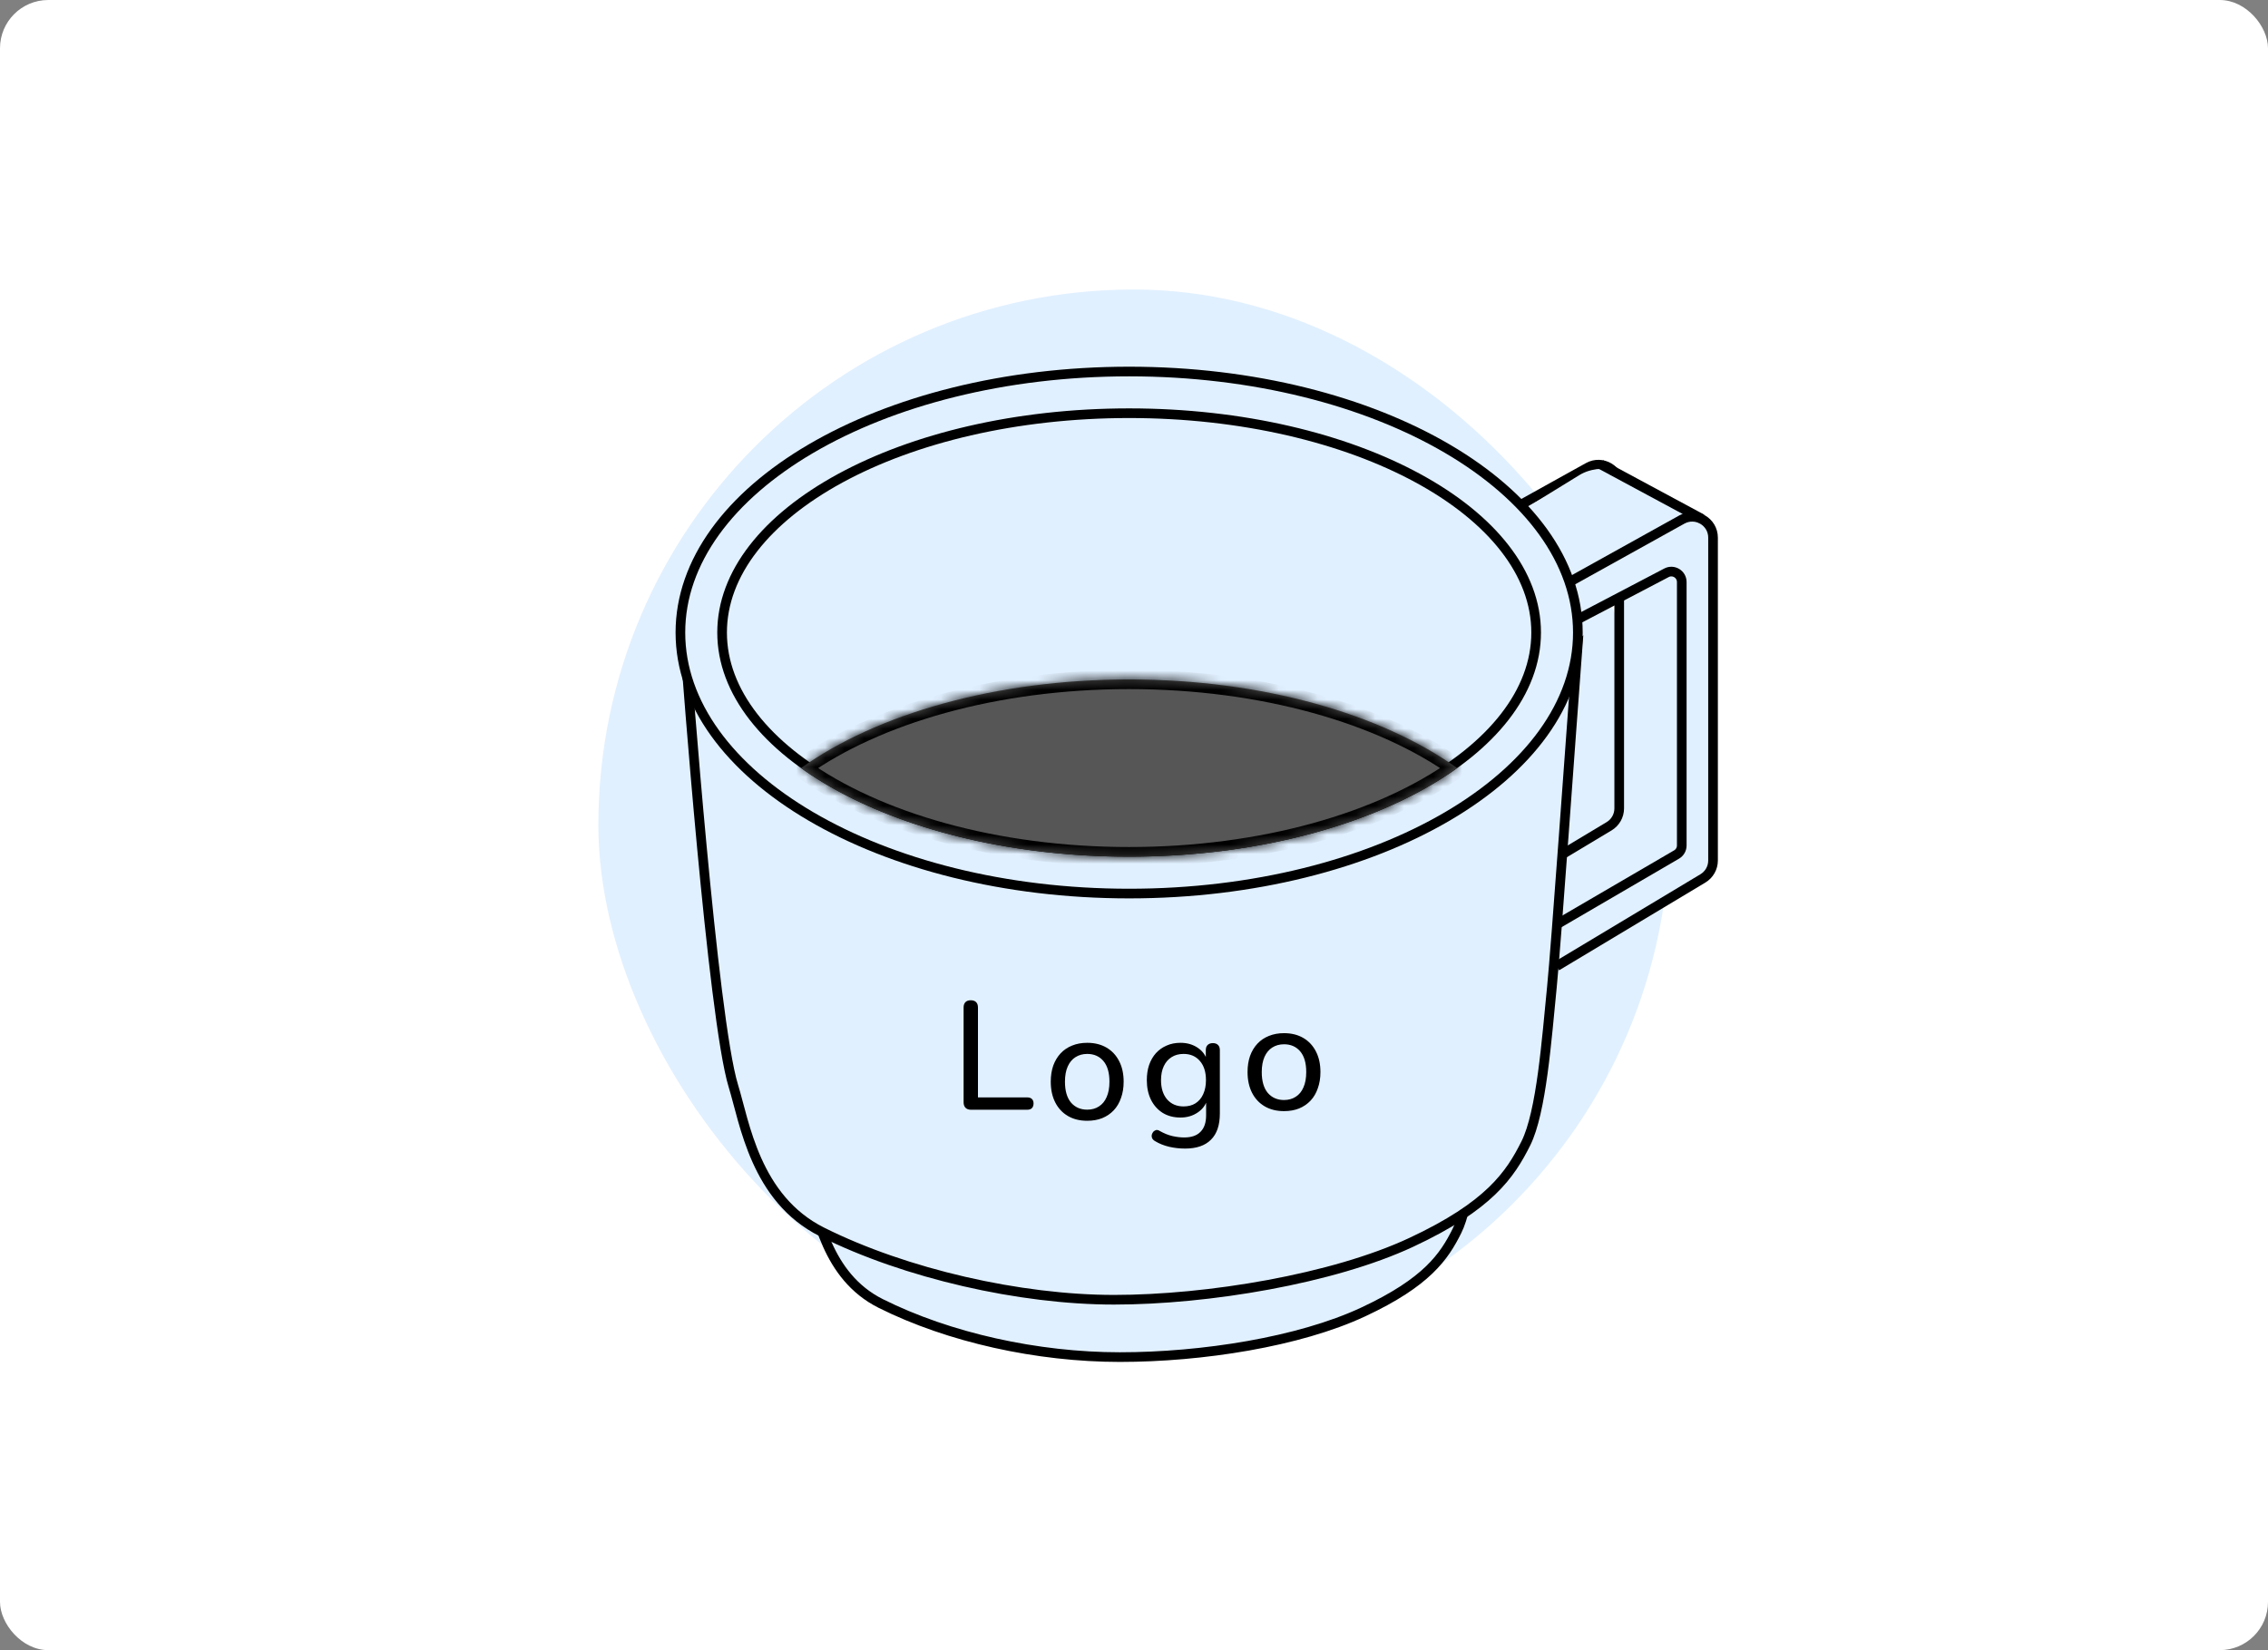
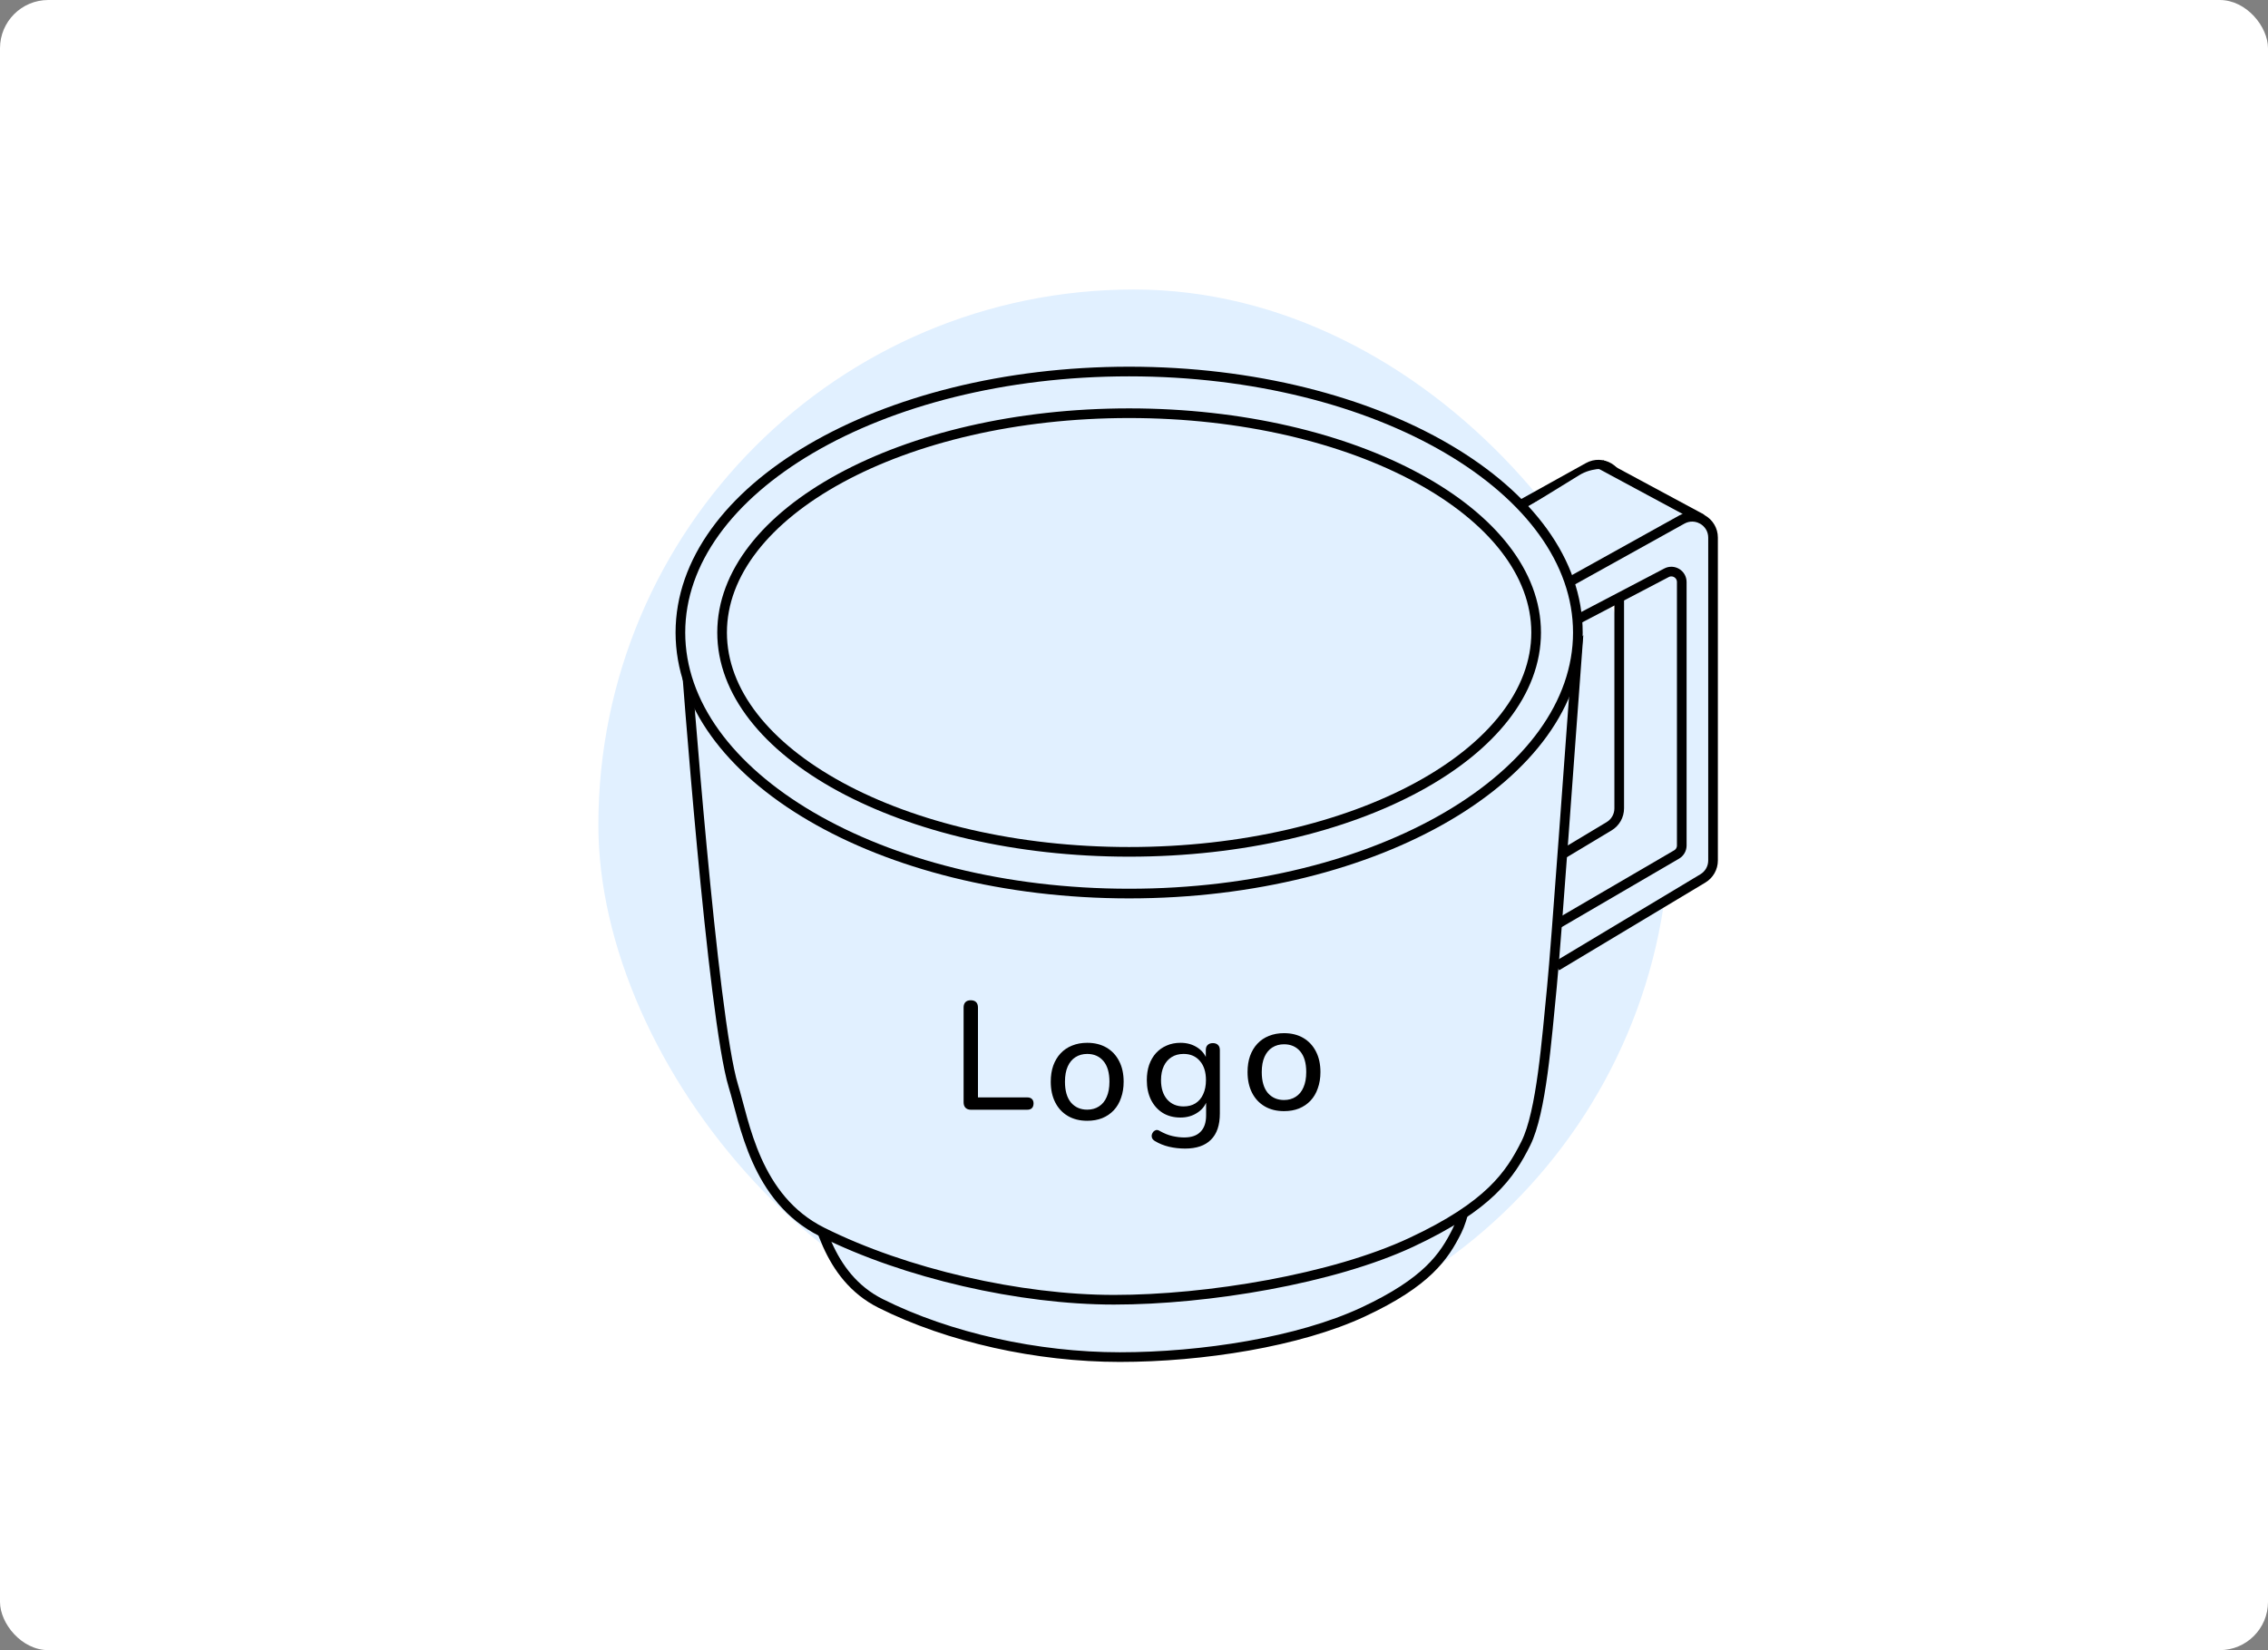
<svg xmlns="http://www.w3.org/2000/svg" width="235" height="171" viewBox="0 0 235 171" fill="none">
  <rect x="0" y="0" width="235" height="171" fill="#808080" stroke="none" />
  <rect width="235" height="171" rx="5" fill="white" />
  <rect x="62" y="30" width="111" height="111" rx="55.5" fill="#E1F0FF" />
  <path d="M167.775 84.454V60.686L172.637 59.605H174.257V88.235L161.293 95.797L161.833 88.775L167.775 84.454Z" fill="#E1F0FF" />
  <path d="M153.191 54.745L164.566 48.426C166.006 47.626 167.776 48.667 167.776 50.315V83.772C167.776 84.531 167.377 85.234 166.727 85.624L151.57 94.718" stroke="black" />
  <path d="M173.177 59.066L163.454 63.927L162.373 60.686L173.177 54.744L175.878 53.664L177.498 55.285V88.775L176.958 90.396L161.293 100.119L161.833 95.258L166.695 93.097L174.257 87.695V77.432V59.606L173.177 59.066Z" fill="#E1F0FF" />
  <path d="M162.384 60.147L158.055 52.673L163.624 49.247C164.938 48.439 166.584 48.393 167.941 49.126L175.348 53.125V53.665L162.384 60.147Z" fill="#E1F0FF" />
  <path d="M162.913 60.146L174.288 53.826C175.728 53.026 177.498 54.068 177.498 55.715V89.172C177.498 89.931 177.1 90.634 176.449 91.025L161.293 100.119" stroke="black" />
  <path d="M162.913 64.469L172.676 59.356C173.395 58.979 174.257 59.501 174.257 60.313V87.617C174.257 88.001 174.053 88.356 173.721 88.55L161.293 95.799" stroke="black" />
  <path d="M165.879 48.135L176.344 53.768" stroke="black" />
  <path d="M83.737 122.693C81.965 116.942 79.719 86.42 79.719 86.42L82.856 89.959L88.163 96.594L103.199 103.671L121.774 104.114L141.233 100.133L155.343 85.535C154.754 93.35 153.527 110.749 153.174 114.288C152.731 118.711 152.289 124.904 150.962 127.558C149.636 130.212 147.867 132.867 141.233 135.963C134.599 139.059 124.553 140.633 116.025 140.633C107.496 140.633 98.335 138.617 91.259 135.078C85.598 132.247 84.691 125.789 83.737 122.693Z" fill="#E1F0FF" stroke="black" />
  <path d="M75.99 112.543C73.825 105.521 71.082 68.248 71.082 68.248L74.914 72.57L81.396 80.672L99.762 89.315L122.449 89.855L146.217 84.994L163.452 67.168C162.732 76.711 161.234 97.958 160.802 102.279C160.262 107.681 159.722 115.244 158.101 118.485C156.481 121.726 154.32 124.967 146.217 128.748C138.115 132.529 125.15 134.69 115.427 134.69C105.704 134.69 93.82 131.989 85.177 127.668C78.263 124.211 77.156 116.324 75.99 112.543Z" fill="#E1F0FF" stroke="black" />
  <path d="M163.491 65.549C163.491 72.906 158.4 79.658 149.973 84.598C141.558 89.531 129.9 92.598 116.995 92.598C104.091 92.598 92.433 89.531 84.017 84.598C75.59 79.658 70.5 72.906 70.5 65.549C70.5 58.192 75.59 51.44 84.017 46.5C92.433 41.567 104.091 38.5 116.995 38.5C129.9 38.5 141.558 41.567 149.973 46.5C158.4 51.44 163.491 58.192 163.491 65.549Z" fill="#E1F0FF" stroke="black" />
  <path d="M159.168 65.548C159.168 71.693 154.585 77.367 146.93 81.533C139.294 85.689 128.711 88.275 116.994 88.275C105.277 88.275 94.694 85.689 87.058 81.533C79.403 77.367 74.82 71.693 74.82 65.548C74.82 59.403 79.403 53.729 87.058 49.563C94.694 45.406 105.277 42.82 116.994 42.82C128.711 42.82 139.294 45.406 146.93 49.563C154.585 53.729 159.168 59.403 159.168 65.548Z" stroke="black" />
  <mask id="path-14-inside-1_931_6007" fill="white">
-     <path fill-rule="evenodd" clip-rule="evenodd" d="M83 79.593C90.794 74.013 103.12 70.41 116.992 70.41C130.864 70.41 143.189 74.013 150.984 79.593C143.189 85.173 130.864 88.775 116.992 88.775C103.12 88.775 90.794 85.173 83 79.593Z" />
-   </mask>
-   <path fill-rule="evenodd" clip-rule="evenodd" d="M83 79.593C90.794 74.013 103.12 70.41 116.992 70.41C130.864 70.41 143.189 74.013 150.984 79.593C143.189 85.173 130.864 88.775 116.992 88.775C103.12 88.775 90.794 85.173 83 79.593Z" fill="#565656" />
-   <path d="M83 79.593L82.418 78.78L81.282 79.593L82.418 80.406L83 79.593ZM150.984 79.593L151.566 80.406L152.702 79.593L151.566 78.78L150.984 79.593ZM83.582 80.406C91.162 74.979 103.267 71.41 116.992 71.41V69.41C102.973 69.41 90.426 73.047 82.418 78.78L83.582 80.406ZM116.992 71.41C130.716 71.41 142.821 74.979 150.402 80.406L151.566 78.78C143.558 73.047 131.011 69.41 116.992 69.41V71.41ZM150.402 78.78C142.821 84.207 130.716 87.775 116.992 87.775V89.775C131.011 89.775 143.558 86.139 151.566 80.406L150.402 78.78ZM116.992 87.775C103.267 87.775 91.162 84.207 83.582 78.78L82.418 80.406C90.426 86.139 102.973 89.775 116.992 89.775V87.775Z" fill="black" mask="url(#path-14-inside-1_931_6007)" />
+     </mask>
  <path d="M100.596 115C100.361 115 100.174 114.931 100.036 114.792C99.908 114.654 99.844 114.467 99.844 114.232V104.408C99.844 104.163 99.908 103.976 100.036 103.848C100.164 103.72 100.345 103.656 100.58 103.656C100.825 103.656 101.012 103.72 101.14 103.848C101.268 103.976 101.332 104.163 101.332 104.408V113.72H106.42C106.644 113.72 106.809 113.774 106.916 113.88C107.033 113.987 107.092 114.142 107.092 114.344C107.092 114.558 107.033 114.723 106.916 114.84C106.809 114.947 106.644 115 106.42 115H100.596Z" fill="black" />
  <path d="M112.651 116.144C111.883 116.144 111.217 115.979 110.651 115.648C110.086 115.318 109.649 114.848 109.339 114.24C109.03 113.632 108.875 112.918 108.875 112.096C108.875 111.478 108.961 110.923 109.131 110.432C109.313 109.931 109.569 109.504 109.899 109.152C110.23 108.8 110.625 108.534 111.083 108.352C111.553 108.16 112.075 108.064 112.651 108.064C113.419 108.064 114.086 108.23 114.651 108.56C115.217 108.891 115.654 109.36 115.963 109.968C116.273 110.566 116.427 111.275 116.427 112.096C116.427 112.715 116.337 113.275 116.155 113.776C115.985 114.278 115.734 114.704 115.403 115.056C115.073 115.408 114.673 115.68 114.203 115.872C113.745 116.054 113.227 116.144 112.651 116.144ZM112.651 114.992C113.121 114.992 113.526 114.88 113.867 114.656C114.219 114.432 114.486 114.107 114.667 113.68C114.859 113.254 114.955 112.726 114.955 112.096C114.955 111.158 114.747 110.443 114.331 109.952C113.915 109.462 113.355 109.216 112.651 109.216C112.193 109.216 111.787 109.328 111.435 109.552C111.094 109.766 110.827 110.086 110.635 110.512C110.443 110.939 110.347 111.467 110.347 112.096C110.347 113.035 110.555 113.755 110.971 114.256C111.398 114.747 111.958 114.992 112.651 114.992Z" fill="black" />
  <path d="M122.796 119.024C122.22 119.024 121.66 118.96 121.116 118.832C120.583 118.704 120.098 118.507 119.66 118.24C119.522 118.155 119.426 118.054 119.372 117.936C119.33 117.83 119.319 117.718 119.34 117.6C119.372 117.483 119.426 117.376 119.5 117.28C119.586 117.195 119.682 117.136 119.788 117.104C119.906 117.083 120.023 117.11 120.14 117.184C120.61 117.451 121.058 117.632 121.484 117.728C121.911 117.824 122.316 117.872 122.7 117.872C123.458 117.872 124.023 117.675 124.396 117.28C124.78 116.896 124.972 116.331 124.972 115.584V113.856H125.116C124.967 114.454 124.631 114.928 124.108 115.28C123.596 115.632 122.999 115.808 122.316 115.808C121.612 115.808 120.999 115.648 120.476 115.328C119.954 114.998 119.548 114.544 119.26 113.968C118.972 113.382 118.828 112.704 118.828 111.936C118.828 111.35 118.908 110.822 119.068 110.352C119.239 109.872 119.474 109.467 119.772 109.136C120.082 108.795 120.45 108.534 120.876 108.352C121.303 108.16 121.783 108.064 122.316 108.064C123.01 108.064 123.612 108.24 124.124 108.592C124.636 108.944 124.967 109.419 125.116 110.016L124.94 110.24V108.832C124.94 108.587 125.004 108.406 125.132 108.288C125.26 108.16 125.442 108.096 125.676 108.096C125.9 108.096 126.076 108.16 126.204 108.288C126.332 108.406 126.396 108.587 126.396 108.832V115.392C126.396 116.598 126.087 117.504 125.468 118.112C124.86 118.72 123.97 119.024 122.796 119.024ZM122.636 114.656C123.116 114.656 123.527 114.55 123.868 114.336C124.22 114.112 124.487 113.798 124.668 113.392C124.86 112.976 124.956 112.491 124.956 111.936C124.956 111.094 124.748 110.432 124.332 109.952C123.916 109.462 123.351 109.216 122.636 109.216C122.156 109.216 121.74 109.328 121.388 109.552C121.047 109.766 120.78 110.075 120.588 110.48C120.396 110.886 120.3 111.371 120.3 111.936C120.3 112.768 120.508 113.43 120.924 113.92C121.351 114.411 121.922 114.656 122.636 114.656Z" fill="black" />
  <path d="M133.042 115.144C132.274 115.144 131.607 114.979 131.042 114.648C130.477 114.318 130.039 113.848 129.73 113.24C129.421 112.632 129.266 111.918 129.266 111.096C129.266 110.478 129.351 109.923 129.522 109.432C129.703 108.931 129.959 108.504 130.29 108.152C130.621 107.8 131.015 107.534 131.474 107.352C131.943 107.16 132.466 107.064 133.042 107.064C133.81 107.064 134.477 107.23 135.042 107.56C135.607 107.891 136.045 108.36 136.354 108.968C136.663 109.566 136.818 110.275 136.818 111.096C136.818 111.715 136.727 112.275 136.546 112.776C136.375 113.278 136.125 113.704 135.794 114.056C135.463 114.408 135.063 114.68 134.594 114.872C134.135 115.054 133.618 115.144 133.042 115.144ZM133.042 113.992C133.511 113.992 133.917 113.88 134.258 113.656C134.61 113.432 134.877 113.107 135.058 112.68C135.25 112.254 135.346 111.726 135.346 111.096C135.346 110.158 135.138 109.443 134.722 108.952C134.306 108.462 133.746 108.216 133.042 108.216C132.583 108.216 132.178 108.328 131.826 108.552C131.485 108.766 131.218 109.086 131.026 109.512C130.834 109.939 130.738 110.467 130.738 111.096C130.738 112.035 130.946 112.755 131.362 113.256C131.789 113.747 132.349 113.992 133.042 113.992Z" fill="black" />
</svg>